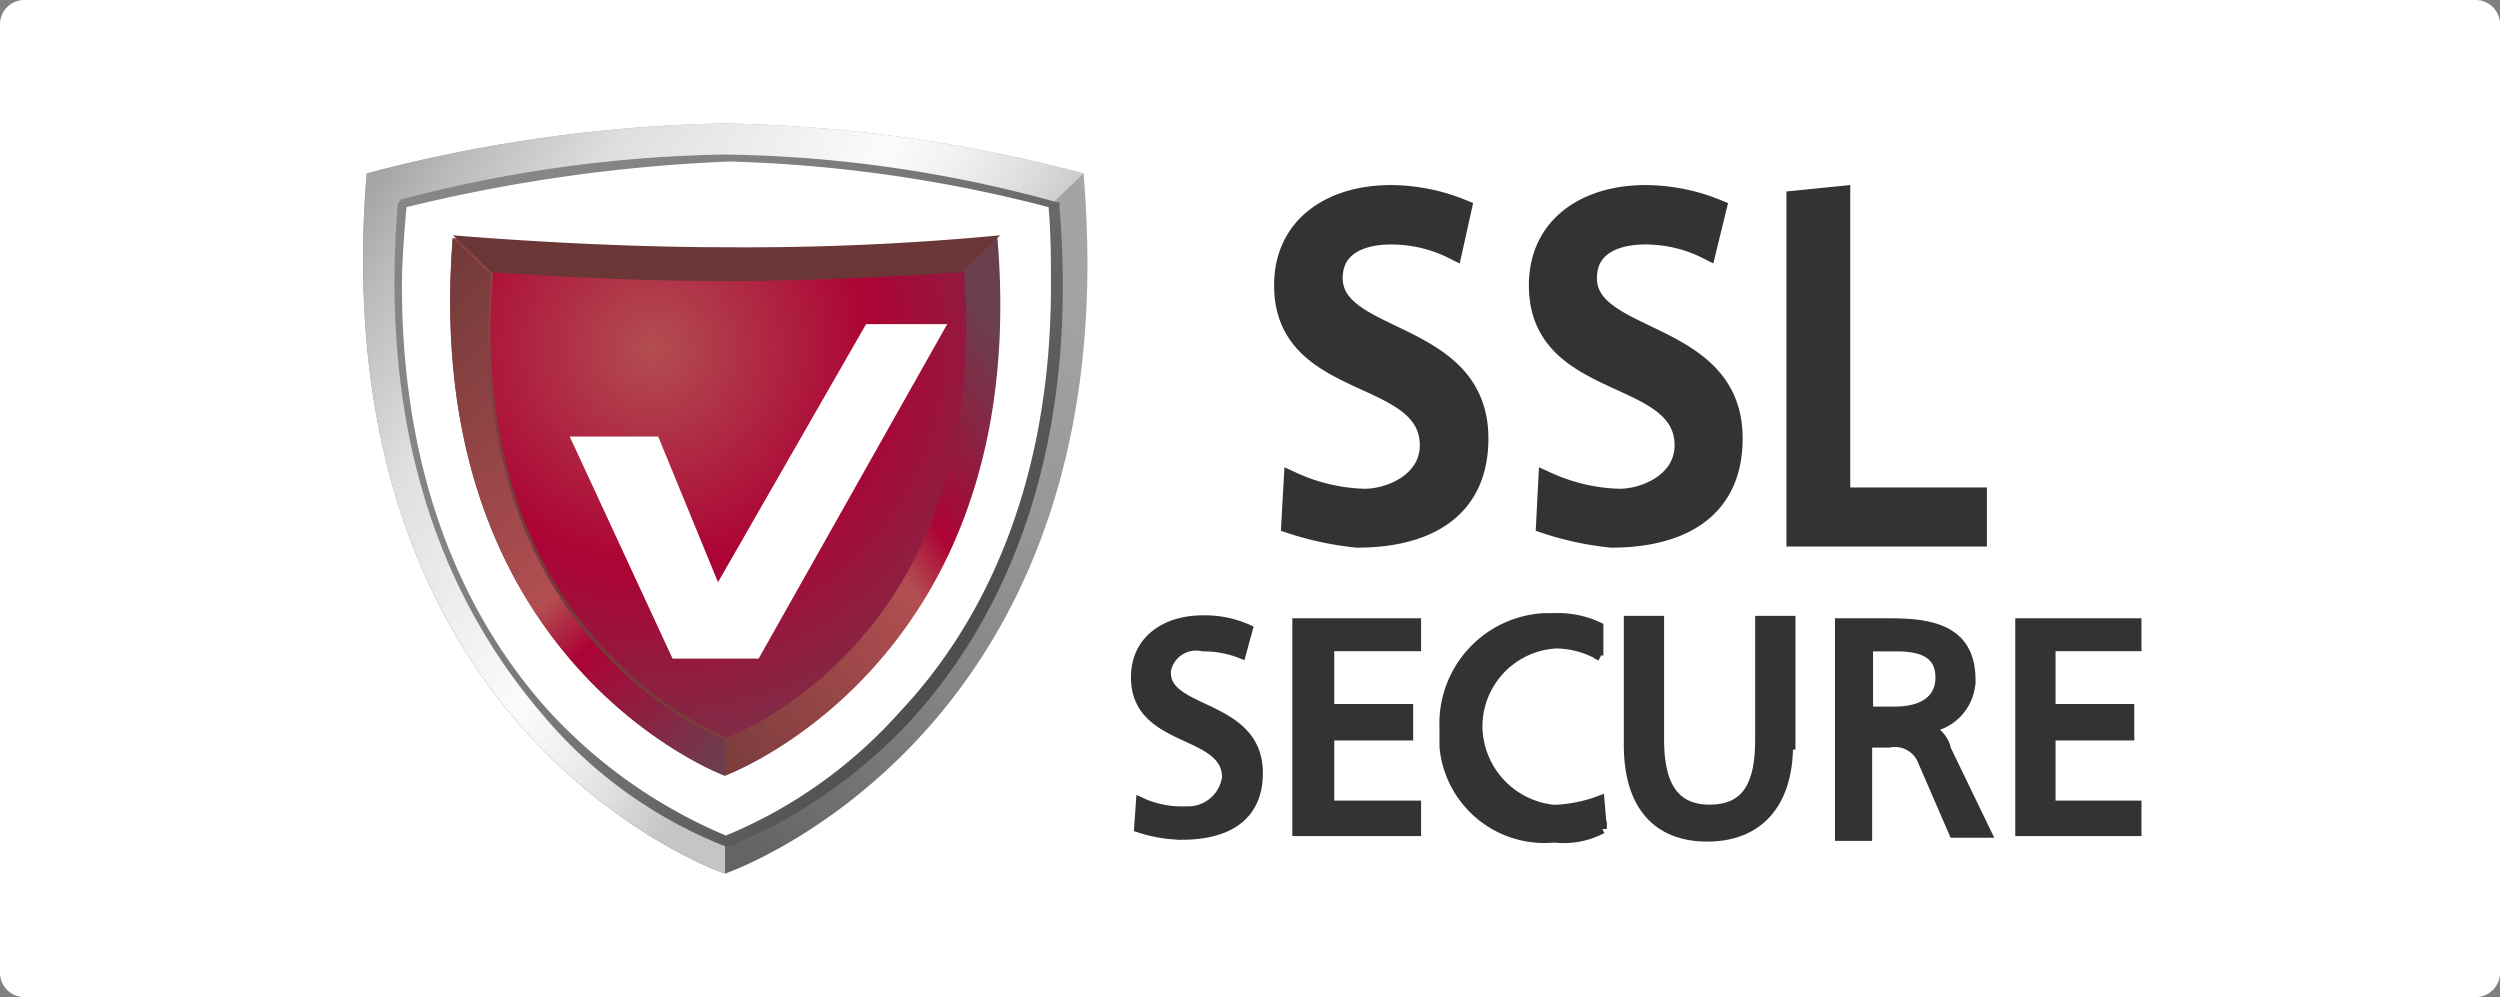
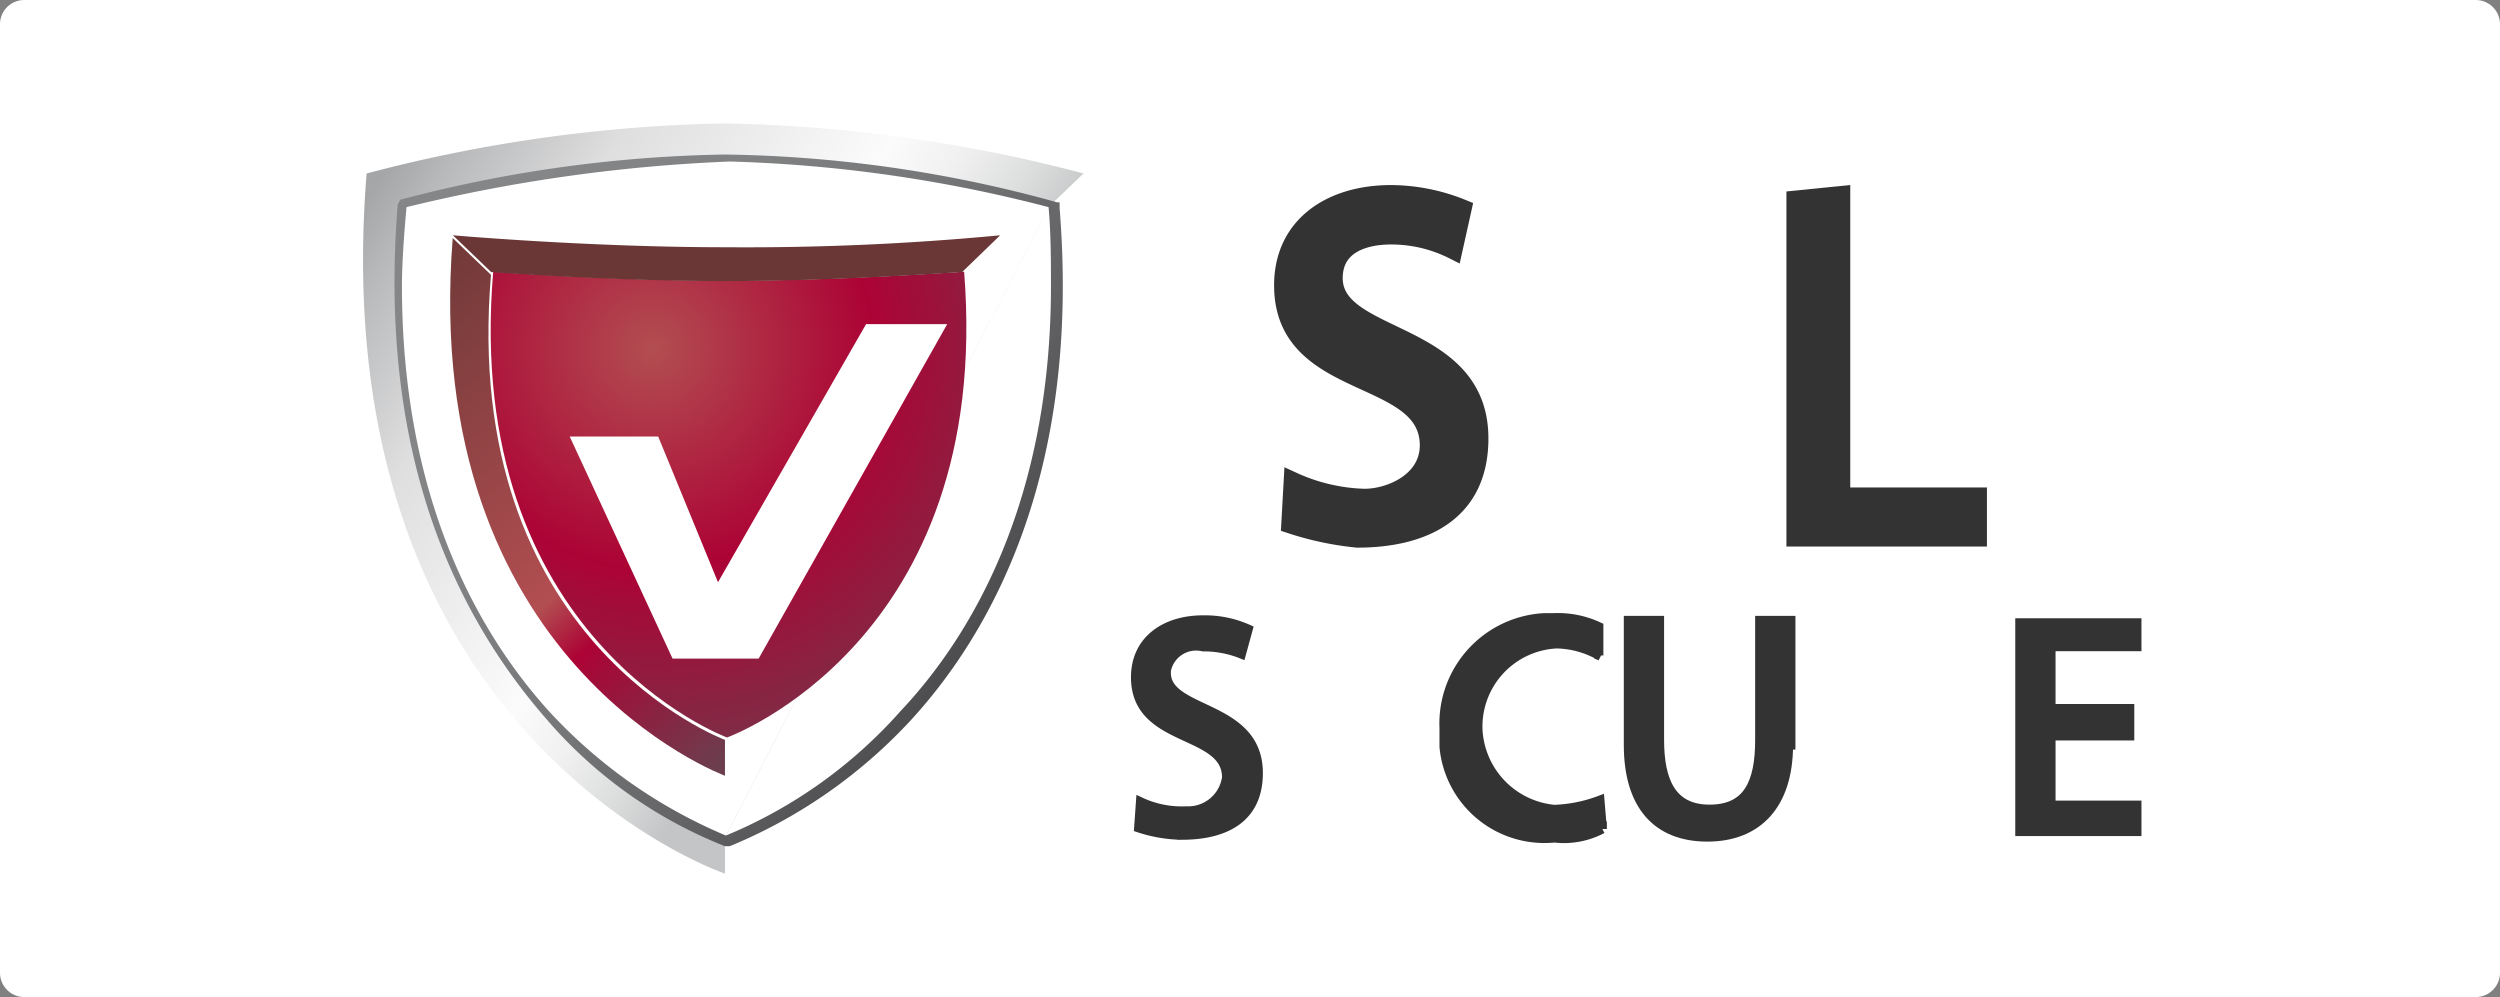
<svg xmlns="http://www.w3.org/2000/svg" xmlns:xlink="http://www.w3.org/1999/xlink" viewBox="0 0 135.9 54.2">
  <rect x="0" y="0" width="135.9" height="54.2" fill="#808080" stroke="none" />
  <defs>
    <style>.cls-1{fill:#fff;}.cls-2{fill:url(#Безымянный_градиент);}.cls-3{fill:url(#Безымянный_градиент_2);}.cls-4{fill:url(#Безымянный_градиент_3);}.cls-5{fill:url(#Безымянный_градиент_8);}.cls-6{fill:url(#Безымянный_градиент_9);}.cls-7{fill:#6a3736;}.cls-8{fill:url(#Безымянный_градиент_8-2);}.cls-10,.cls-9{fill:#333;stroke:#333;stroke-miterlimit:10;}.cls-9{stroke-width:0.5px;}</style>
    <linearGradient id="Безымянный_градиент" x1="178.44" y1="31.85" x2="199.48" y2="71.02" gradientTransform="matrix(1, 0, 0, -1, -150.59, 70.91)" gradientUnits="userSpaceOnUse">
      <stop offset="0" stop-color="#636465" />
      <stop offset="0.03" stop-color="#676869" />
      <stop offset="0.27" stop-color="#828384" />
      <stop offset="0.51" stop-color="#969798" />
      <stop offset="0.75" stop-color="#a1a2a3" />
      <stop offset="1" stop-color="#a5a6a7" />
    </linearGradient>
    <linearGradient id="Безымянный_градиент_2" x1="198.28" y1="43.08" x2="171.12" y2="61.06" gradientTransform="matrix(1, 0, 0, -1, -150.59, 70.91)" gradientUnits="userSpaceOnUse">
      <stop offset="0" stop-color="#c4c5c6" />
      <stop offset="0.1" stop-color="#dcdddd" />
      <stop offset="0.21" stop-color="#f0f0f0" />
      <stop offset="0.32" stop-color="#fbfbfb" />
      <stop offset="0.7" stop-color="#dfdfe0" />
      <stop offset="0.91" stop-color="#b9babb" />
      <stop offset="1" stop-color="#a5a6a7" />
    </linearGradient>
    <linearGradient id="Безымянный_градиент_3" x1="205.15" y1="37.98" x2="176.49" y2="57.37" gradientTransform="matrix(1, 0, 0, -1, -150.59, 70.91)" gradientUnits="userSpaceOnUse">
      <stop offset="0" stop-color="#4c4c4e" />
      <stop offset="0.22" stop-color="#636365" />
      <stop offset="0.47" stop-color="#767778" />
      <stop offset="0.73" stop-color="#818283" />
      <stop offset="1" stop-color="#858687" />
    </linearGradient>
    <linearGradient id="Безымянный_градиент_8" x1="177.34" y1="39.3" x2="201.85" y2="56.78" gradientTransform="matrix(1, 0, 0, -1, -150.59, 70.91)" gradientUnits="userSpaceOnUse">
      <stop offset="0" stop-color="#6a3736" />
      <stop offset="0.61" stop-color="#b24e51" />
      <stop offset="0.71" stop-color="#ac0335" />
      <stop offset="1" stop-color="#6b3f4e" />
    </linearGradient>
    <radialGradient id="Безымянный_градиент_9" cx="186.06" cy="51.97" r="26.05" gradientTransform="matrix(1, 0, 0, -1, -150.59, 70.91)" gradientUnits="userSpaceOnUse">
      <stop offset="0" stop-color="#b24e51" />
      <stop offset="0.46" stop-color="#ac0335" />
      <stop offset="1" stop-color="#6b3f4e" />
    </radialGradient>
    <linearGradient id="Безымянный_градиент_8-2" x1="170.25" y1="56.12" x2="191.93" y2="31.13" xlink:href="#Безымянный_градиент_8" />
  </defs>
  <title>Ресурс 1</title>
  <g id="Слой_2" data-name="Слой 2">
    <g id="Слой_1-2" data-name="Слой 1">
      <path class="cls-1" d="M1.3,0H134.6a1.32,1.32,0,0,1,1.3,1.3V52.9a1.32,1.32,0,0,1-1.3,1.3H1.3A1.32,1.32,0,0,1,0,52.9V1.3A1.32,1.32,0,0,1,1.3,0Z" />
-       <path class="cls-2" d="M39.41,47.49S17.46,40.07,19.93,9.43A81.64,81.64,0,0,1,39.41,6.71,81.65,81.65,0,0,1,58.9,9.43C61.5,40,39.41,47.49,39.41,47.49Z" />
      <path class="cls-3" d="M39.41,47.49S17.46,40.07,19.93,9.43A81.64,81.64,0,0,1,39.41,6.71,81.65,81.65,0,0,1,58.9,9.43L57,11.25,39.41,45.54v2Z" />
-       <path class="cls-1" d="M39.41,45.54S19.54,38.79,21.75,11.12A73.18,73.18,0,0,1,39.41,8.65a73.19,73.19,0,0,1,17.67,2.47C59.42,38.79,39.41,45.54,39.41,45.54Z" />
+       <path class="cls-1" d="M39.41,45.54S19.54,38.79,21.75,11.12A73.18,73.18,0,0,1,39.41,8.65a73.19,73.19,0,0,1,17.67,2.47Z" />
      <path class="cls-4" d="M21.75,10.86h0l-.13.26c-1.17,14.42,3.76,23,8.05,27.93A24.78,24.78,0,0,0,39.41,46h.26a27.83,27.83,0,0,0,9.88-6.89c4.28-4.68,9.22-13.36,8.05-27.8V11h-.13a70.67,70.67,0,0,0-18.06-2.6A73.11,73.11,0,0,0,21.75,10.86ZM39.67,8.78A77,77,0,0,1,57,11.26c.13,1.43.13,3,.13,4.28,0,11.69-4.29,19-8.19,23.13a25.91,25.91,0,0,1-9.48,6.75,27.57,27.57,0,0,1-9.61-6.75c-3.77-4.16-8-11.44-8-23.13,0-1.29.13-3,.25-4.28A88.71,88.71,0,0,1,39.68,8.78Z" />
-       <path class="cls-5" d="M39.41,42.17s-16.62-6.12-14.8-29.23c0,0,7.42.65,14.8.65a140.75,140.75,0,0,0,14.81-.65C56.17,36.05,39.41,42.17,39.41,42.17Z" />
      <path class="cls-6" d="M39.52,40.09S25.13,34.77,26.81,14.77c0,0,6.37.49,12.73.49s12.6-.49,12.87-.49C54,34.89,39.52,40.09,39.52,40.09Z" />
      <path class="cls-7" d="M54.37,12.79a146.15,146.15,0,0,1-14.94.65c-7.42,0-14.81-.65-14.81-.65l2.08,2s6.36.49,12.73.49,12.6-.49,12.87-.49Z" />
      <path class="cls-8" d="M39.41,42.17s-16.62-6.12-14.8-29.23l2.08,2C25,34.89,39.41,40.22,39.41,40.22v2Z" />
      <polygon class="cls-1" points="51.49 17.62 41.24 35.8 36.56 35.8 30.97 23.73 35.78 23.73 39.03 31.65 47.08 17.62 51.49 17.62" />
      <path class="cls-9" d="M67.48,35.55a5.49,5.49,0,0,0-2.08-.39,1.65,1.65,0,0,0-2,1.29h0v.13c0,2.2,5,1.68,5,5.44,0,2.48-1.82,3.38-4.16,3.38A7.76,7.76,0,0,1,61.9,45L62,43.59a5.27,5.27,0,0,0,2.48.49,2.11,2.11,0,0,0,2.2-1.82c0-2.59-4.95-1.81-4.95-5.44,0-2.08,1.69-3.12,3.64-3.12a5.74,5.74,0,0,1,2.48.5Z" />
-       <path class="cls-9" d="M70.59,33.86H77v1.29H72.28v3.37h4.29V40H72.28v3.77H77v1.43h-6.5V33.86Z" />
      <path class="cls-9" d="M87,35.67A4.93,4.93,0,0,0,84.62,35a4.5,4.5,0,0,0-4.28,4.68A4.59,4.59,0,0,0,84.49,44a7.77,7.77,0,0,0,2.48-.5l.13,1.56a4.43,4.43,0,0,1-2.6.49,5.48,5.48,0,0,1-6-4.95c0-.08,0-.16,0-.24v-.78a5.76,5.76,0,0,1,5.44-6h.5a5.26,5.26,0,0,1,2.47.49v1.56Z" />
      <path class="cls-9" d="M97.22,40.5c0,3.25-1.68,5-4.41,5s-4.29-1.72-4.29-5V33.73h1.69v6.49c0,2.21.64,3.77,2.72,3.77s2.73-1.43,2.73-3.77V33.73h1.69V40.5Z" />
-       <path class="cls-9" d="M100,33.86h2.73c2.33,0,4.41.39,4.41,3.11a2.66,2.66,0,0,1-2.33,2.6h0a1.6,1.6,0,0,1,1,1.17l2.2,4.55h-1.81l-1.69-3.9a1.6,1.6,0,0,0-1.82-1h-1.17v5.07H100Zm1.56,4.8h1.43c1.56,0,2.47-.65,2.47-1.82s-.77-1.68-2.33-1.68h-1.56v3.51h0Z" />
      <path class="cls-9" d="M109.8,33.86h6.36v1.29h-4.67v3.37h4.28V40h-4.28v3.77h4.67v1.43H109.8V33.86Z" />
-       <path class="cls-10" d="M92.8,13.59a7.43,7.43,0,0,0-3.37-.8c-1.43,0-3.12.49-3.12,2.33,0,3.51,7.92,2.73,7.92,8.71,0,4-3,5.44-6.63,5.44A16.52,16.52,0,0,1,84,28.5l.12-2.34a10.12,10.12,0,0,0,3.9.91c1.43,0,3.51-.91,3.51-2.86,0-4.15-7.92-2.85-7.92-8.7,0-3.25,2.6-4.95,5.84-4.95a10.44,10.44,0,0,1,3.9.78Z" />
      <path class="cls-10" d="M79,13.59a7.51,7.51,0,0,0-3.39-.8c-1.43,0-3.12.49-3.12,2.33,0,3.51,7.92,2.73,7.92,8.71,0,4-3,5.44-6.63,5.44a16.77,16.77,0,0,1-3.63-.77l.13-2.34a10,10,0,0,0,3.89.91c1.43,0,3.51-.91,3.51-2.86,0-4.15-7.92-2.85-7.92-8.7,0-3.25,2.6-4.95,5.85-4.95a10.42,10.42,0,0,1,3.89.78Z" />
      <path class="cls-10" d="M97.61,10.86l2.47-.25V27h7.43v2.21h-9.9V10.87Z" />
    </g>
  </g>
</svg>